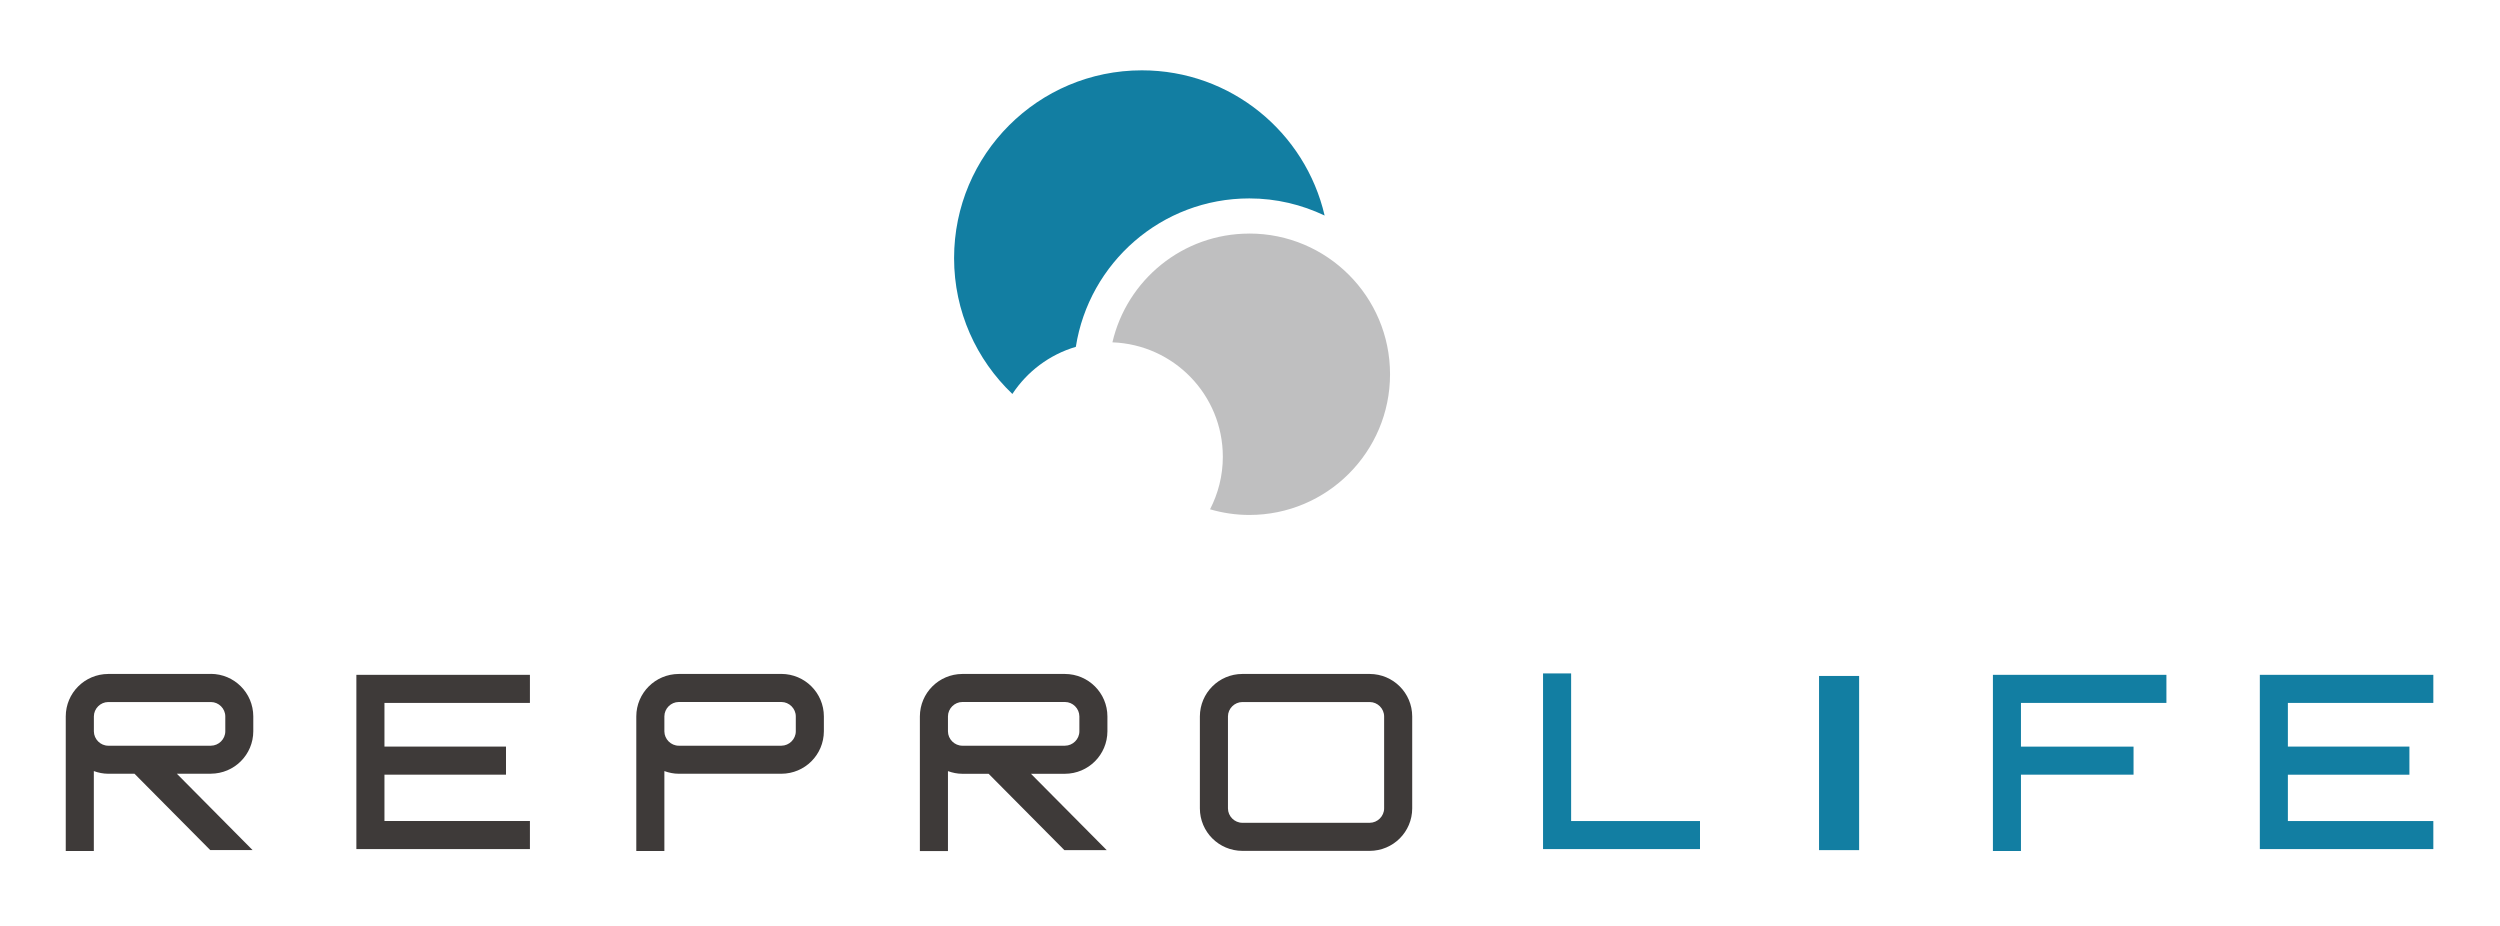
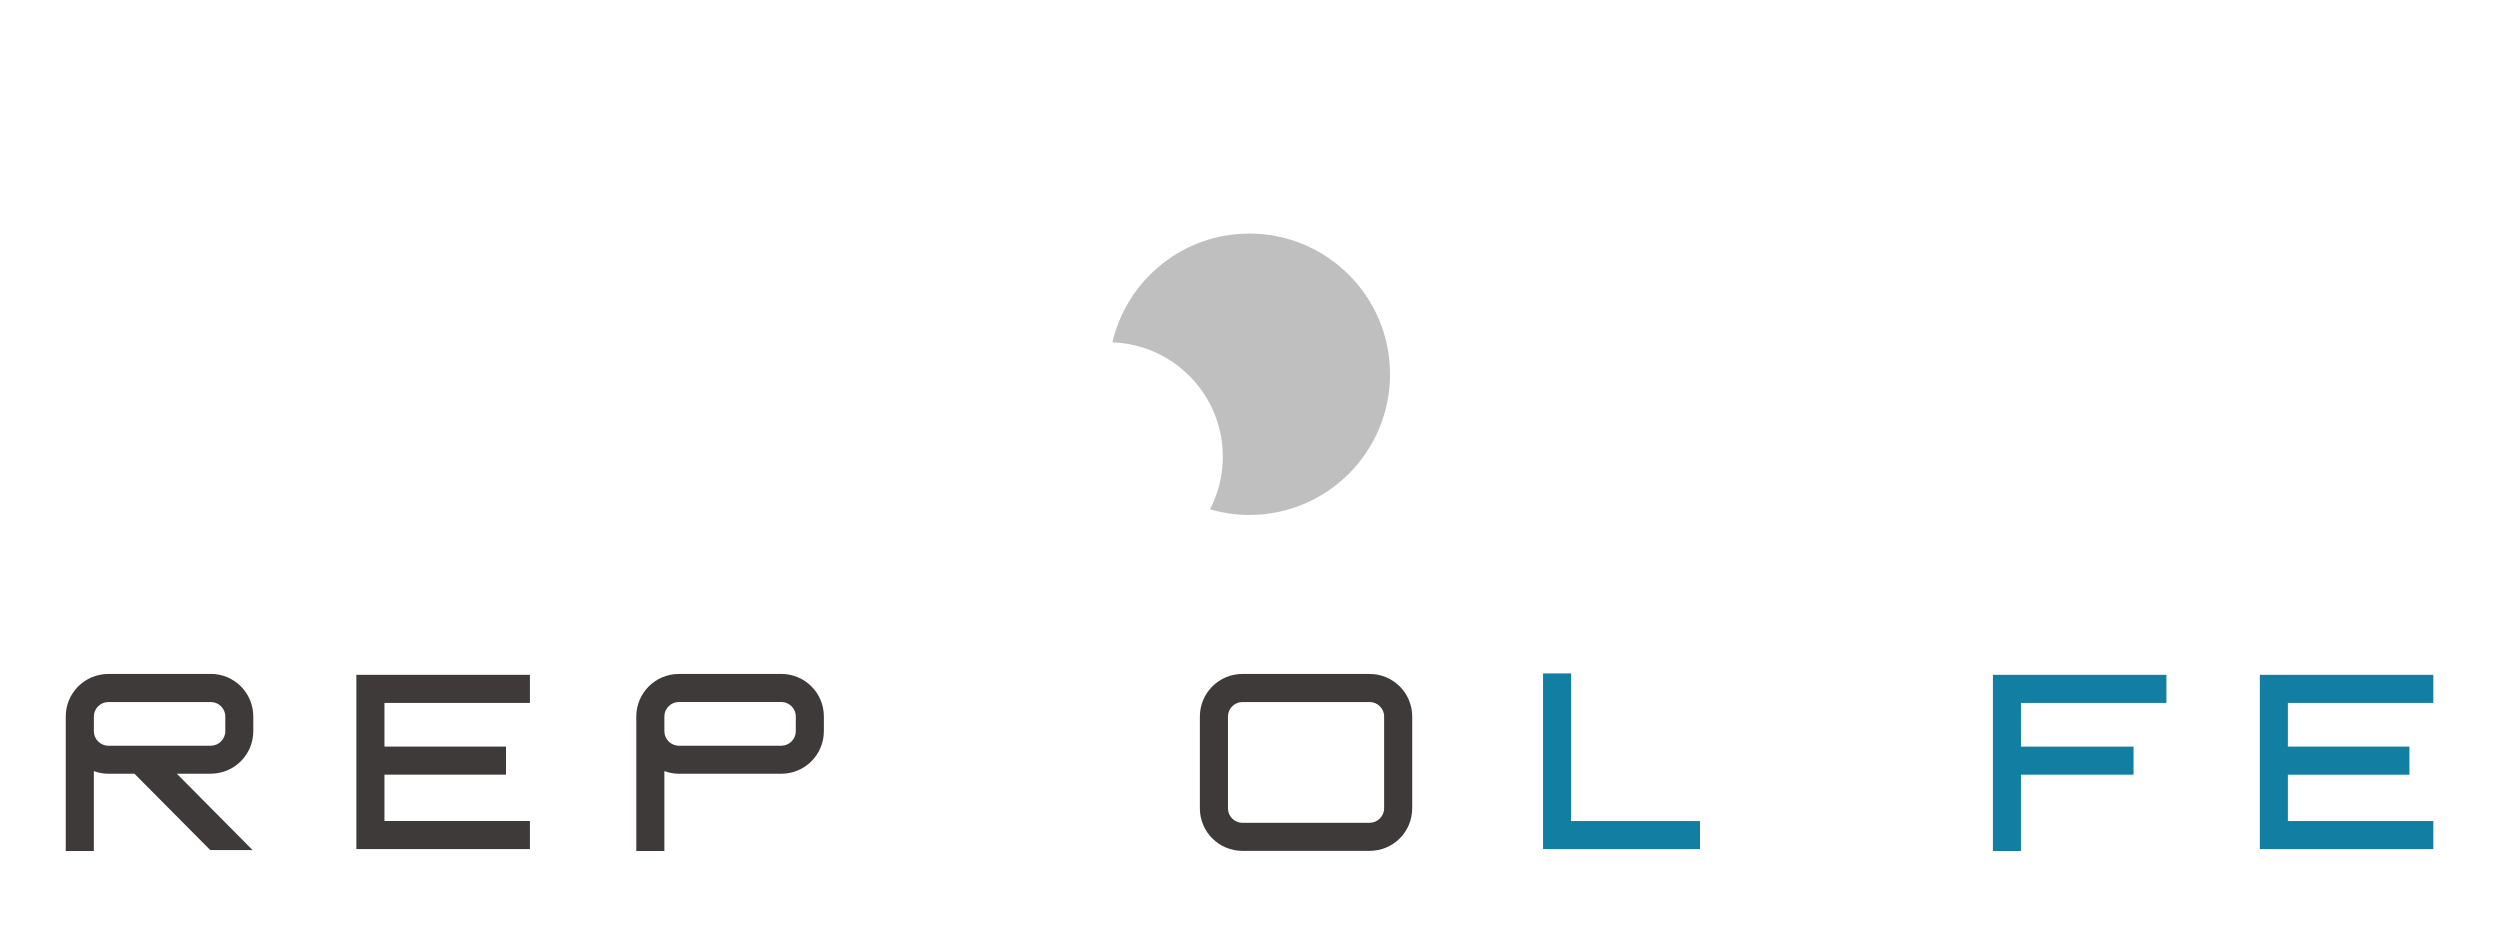
<svg xmlns="http://www.w3.org/2000/svg" id="_レイヤー_1" data-name="レイヤー 1" viewBox="0 0 600 222.29">
  <defs>
    <style>
      .cls-1 {
        fill: #127ea2;
      }

      .cls-2 {
        fill: #3e3a39;
      }

      .cls-3 {
        fill: #bfbfc0;
      }
    </style>
  </defs>
  <path class="cls-3" d="M299.84,56.06c-16.01,0-29.39,11.15-32.86,26.1,14.72.54,26.5,12.6,26.5,27.46,0,4.55-1.12,8.83-3.07,12.61,2.99.87,6.15,1.36,9.43,1.36,18.65,0,33.77-15.12,33.77-33.77,0-18.65-15.12-33.77-33.77-33.77Z" />
-   <path class="cls-1" d="M274.05,16.88c-24.89,0-45.07,20.18-45.07,45.07,0,12.83,5.38,24.4,13.99,32.6,3.54-5.38,8.91-9.45,15.23-11.31,3.17-20.17,20.57-35.62,41.64-35.62,6.48,0,12.59,1.5,18.07,4.11-4.63-19.97-22.49-34.85-43.86-34.85Z" />
  <g>
    <path class="cls-2" d="M328.74,161.75h-30.58c-5.62.01-10.17,4.56-10.19,10.19v22.08c.01,5.63,4.56,10.17,10.19,10.19h30.58c5.63-.02,10.18-4.56,10.19-10.19v-22.08c-.01-5.63-4.56-10.17-10.19-10.19ZM332.19,194.02c0,1.87-1.58,3.44-3.45,3.45h-30.58c-1.87,0-3.45-1.57-3.45-3.45v-22.08c0-1.88,1.58-3.44,3.45-3.45h30.58c1.88,0,3.45,1.57,3.45,3.45v22.08Z" />
-     <path class="cls-2" d="M255.6,161.75h-24.64c-5.62.02-10.17,4.56-10.19,10.19v3.58h0v28.73h6.74v-19.18c1.08.39,2.23.64,3.45.64h6.31l18.18,18.32h10.16l-18.18-18.32h8.16c5.62-.02,10.17-4.56,10.19-10.19v-3.58c-.01-5.63-4.57-10.17-10.19-10.19ZM259.05,175.52c0,1.88-1.57,3.44-3.45,3.45h-24.64c-1.87,0-3.44-1.57-3.45-3.44v-.02h0v-3.58c0-1.87,1.58-3.45,3.45-3.45h24.64c1.88,0,3.44,1.57,3.45,3.45,0,0,0,3.58,0,3.58Z" />
    <path class="cls-2" d="M187.54,161.75h-24.64c-5.62.02-10.18,4.56-10.19,10.19v3.58h0v28.72h6.74v-19.18c1.08.39,2.23.64,3.45.64h24.64c5.63-.02,10.17-4.56,10.19-10.19v-3.58c-.01-5.63-4.56-10.17-10.19-10.19ZM190.99,175.52c0,1.88-1.58,3.44-3.45,3.45h-24.64c-1.87,0-3.44-1.57-3.45-3.44v-.02h0v-3.58c0-1.87,1.58-3.45,3.45-3.45h24.64c1.87,0,3.45,1.57,3.45,3.45,0,0,0,3.58,0,3.58Z" />
    <path class="cls-2" d="M50.61,161.75h-24.64c-5.63.02-10.18,4.56-10.19,10.19v3.58s0,.02,0,.02v28.7h6.74v-19.18c1.08.39,2.23.64,3.45.64h6.31l18.18,18.32h10.16l-18.18-18.33h8.16c5.63-.02,10.18-4.56,10.19-10.19v-3.58c-.02-5.63-4.56-10.17-10.19-10.19ZM54.07,175.52c0,1.88-1.58,3.44-3.45,3.45h-24.64c-1.87,0-3.43-1.56-3.45-3.43v-.02h0v-3.58c0-1.87,1.58-3.45,3.45-3.45h24.64c1.88,0,3.45,1.57,3.45,3.45v3.58Z" />
    <polygon class="cls-2" points="85.53 203.78 127.18 203.78 127.18 197.05 127.18 197.04 92.27 197.04 92.27 185.92 121.44 185.92 121.44 179.18 92.27 179.18 92.27 168.7 127.18 168.7 127.18 161.96 85.53 161.96 85.53 203.78" />
  </g>
  <g>
    <polygon class="cls-1" points="377.07 161.62 370.33 161.62 370.33 203.78 408 203.78 408 197.05 377.07 197.05 377.07 161.62" />
    <polygon class="cls-1" points="584 168.7 584 161.96 542.36 161.96 542.36 203.78 584 203.78 584 197.05 549.09 197.05 549.09 185.93 578.26 185.93 578.26 179.18 549.09 179.18 549.09 168.7 584 168.7" />
    <polygon class="cls-1" points="478.3 204.24 485.03 204.24 485.03 185.92 512.05 185.92 512.05 179.19 485.03 179.19 485.03 168.7 519.94 168.7 519.94 161.96 478.3 161.96 478.3 204.24" />
-     <rect class="cls-1" x="436.57" y="162.23" width="9.62" height="41.8" />
  </g>
</svg>